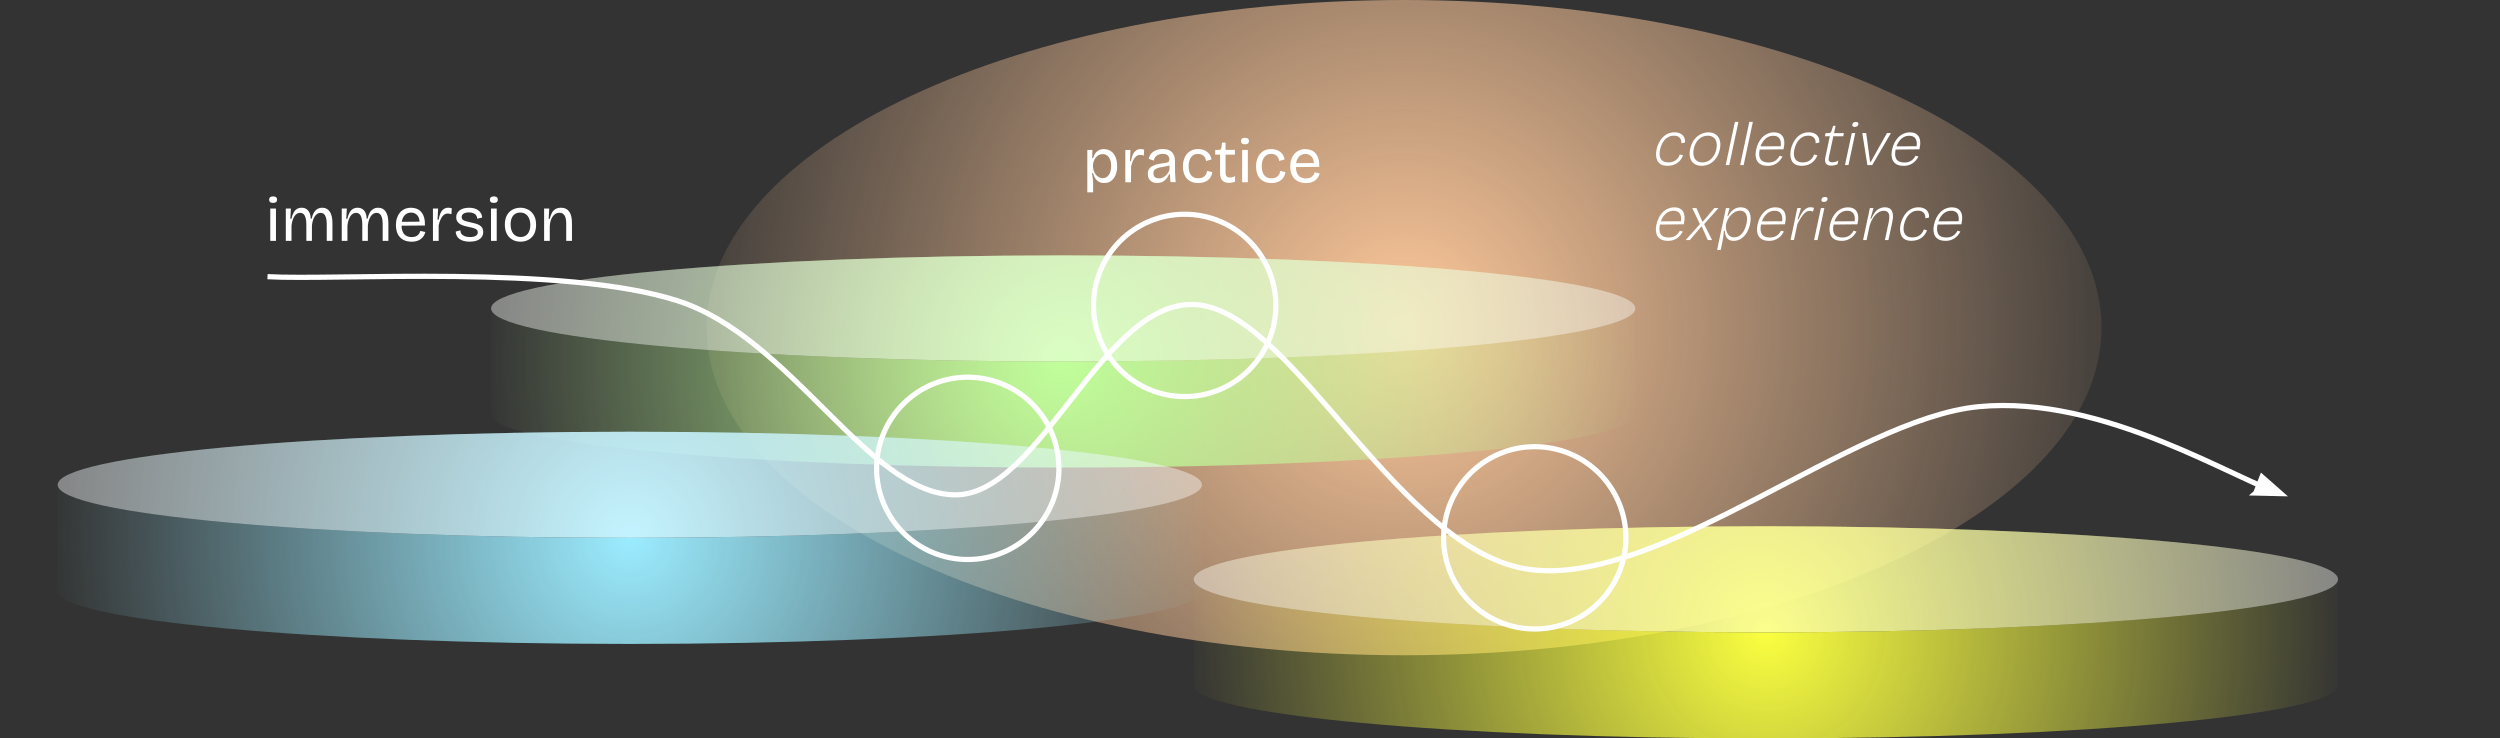
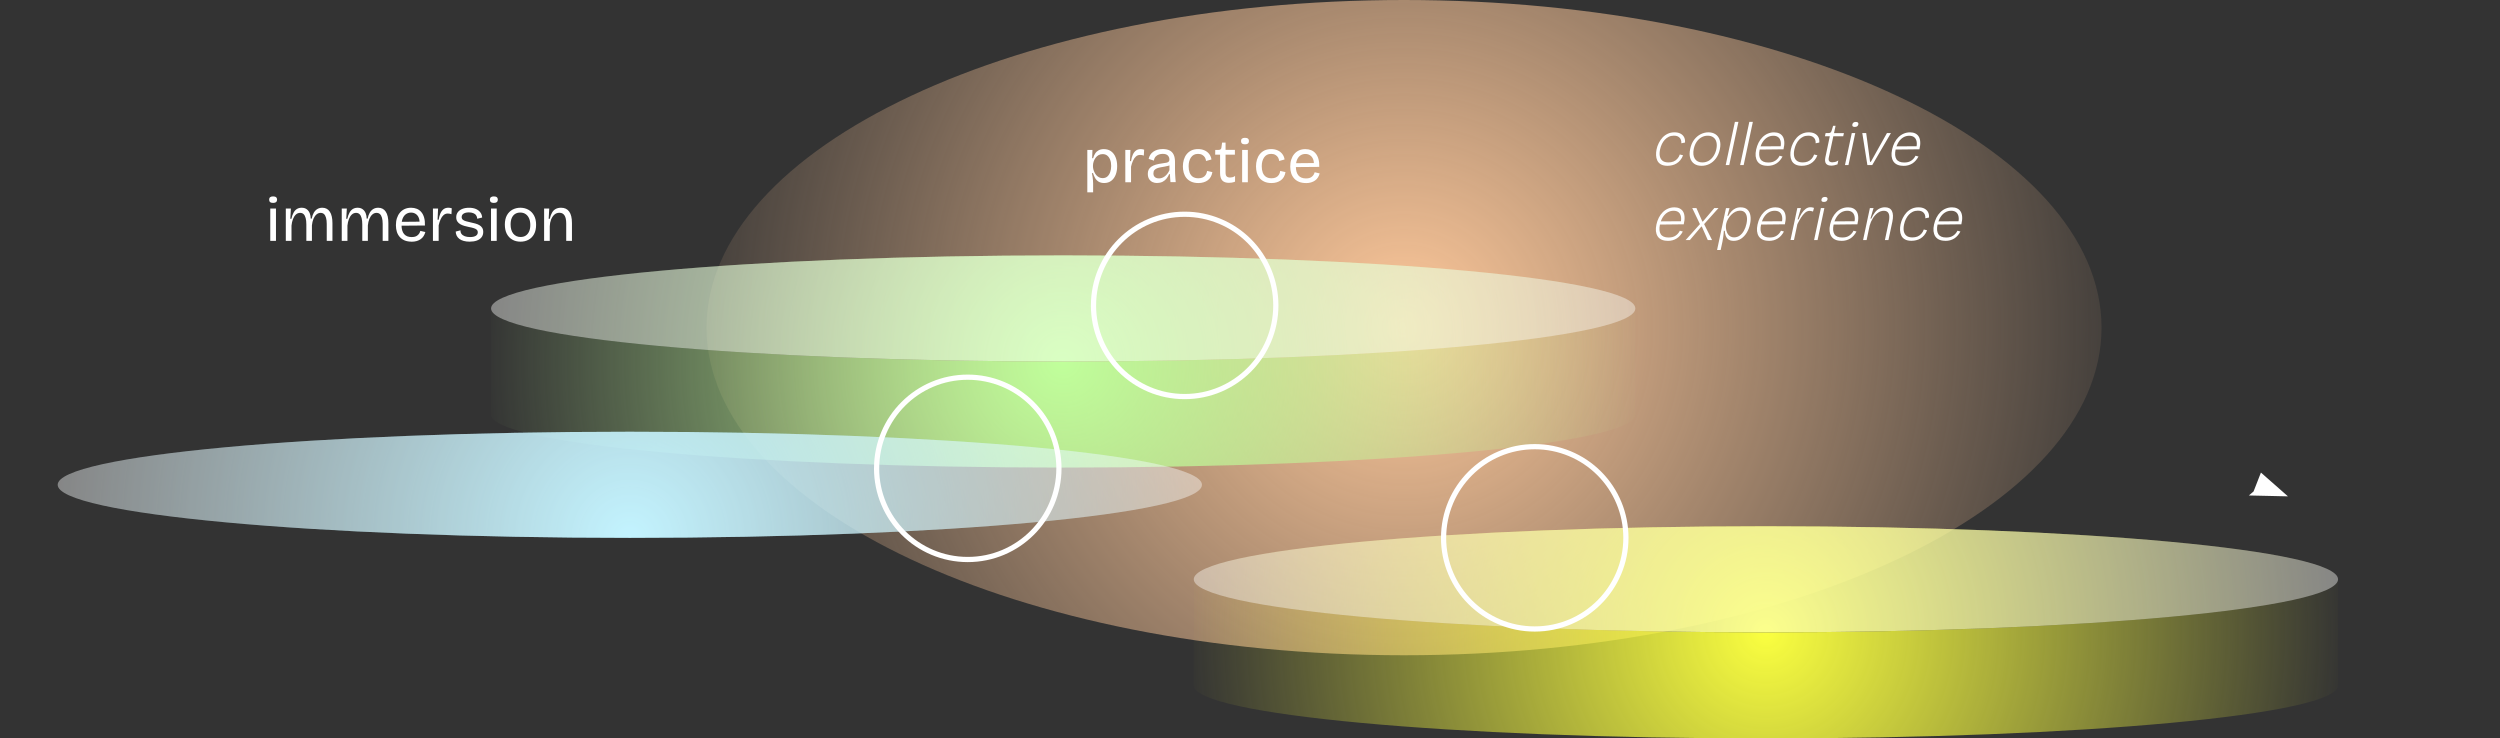
<svg xmlns="http://www.w3.org/2000/svg" id="Calque_1" version="1.1" viewBox="0 0 960 283.56">
  <rect x="0" y="0" width="960" height="283.56" fill="#333333" stroke="none" />
  <defs>
    <style>
      .st0, .st1 {
        fill: none;
      }

      .st2 {
        fill-opacity: .4;
      }

      .st2, .st3, .st4, .st5, .st6, .st7, .st8, .st9, .st10 {
        fill-rule: evenodd;
      }

      .st2, .st11, .st10 {
        fill: #fff;
      }

      .st3 {
        fill: url(#Dégradé_sans_nom_13);
      }

      .st4 {
        fill: url(#Dégradé_sans_nom_12);
      }

      .st5 {
        fill: url(#Dégradé_sans_nom_3);
      }

      .st6 {
        fill: url(#Dégradé_sans_nom_5);
      }

      .st7 {
        fill: url(#Dégradé_sans_nom_4);
      }

      .st8 {
        fill: url(#Dégradé_sans_nom_9);
      }

      .st9 {
        fill: url(#Dégradé_sans_nom_8);
      }

      .st10 {
        stroke-miterlimit: 10;
      }

      .st10, .st1 {
        stroke: #fff;
        stroke-width: 2px;
      }

      .st1 {
        stroke-linejoin: round;
      }
    </style>
    <radialGradient id="Dégradé_sans_nom_3" data-name="Dégradé sans nom 3" cx="539.15" cy="177.54" fx="539.15" fy="177.54" r="295.92" gradientTransform="translate(0 303.35) scale(1 -1)" gradientUnits="userSpaceOnUse">
      <stop offset="0" stop-color="#ffc99b" />
      <stop offset="1" stop-color="#ffc99b" stop-opacity="0" />
      <stop offset="1" stop-color="#fff" stop-opacity="0" />
    </radialGradient>
    <radialGradient id="Dégradé_sans_nom_4" data-name="Dégradé sans nom 4" cx="408.27" cy="164.54" fx="408.27" fy="164.54" r="223.45" gradientTransform="translate(0 303.35) scale(1 -1)" gradientUnits="userSpaceOnUse">
      <stop offset="0" stop-color="#c0ff9b" />
      <stop offset="1" stop-color="#c0ff9b" stop-opacity="0" />
      <stop offset="1" stop-color="#fff" stop-opacity="0" />
    </radialGradient>
    <radialGradient id="Dégradé_sans_nom_5" data-name="Dégradé sans nom 5" cx="408.27" cy="164.54" fx="408.27" fy="164.54" r="223.45" gradientTransform="translate(0 303.35) scale(1 -1)" gradientUnits="userSpaceOnUse">
      <stop offset="0" stop-color="#c0ff9b" />
      <stop offset="1" stop-color="#c0ff9b" stop-opacity="0" />
      <stop offset="1" stop-color="#fff" stop-opacity="0" />
    </radialGradient>
    <radialGradient id="Dégradé_sans_nom_8" data-name="Dégradé sans nom 8" cx="241.85" cy="96.82" fx="241.85" fy="96.82" r="223.45" gradientTransform="translate(0 303.35) scale(1 -1)" gradientUnits="userSpaceOnUse">
      <stop offset="0" stop-color="#9becff" />
      <stop offset="1" stop-color="#9becff" stop-opacity="0" />
      <stop offset="1" stop-color="#fff" stop-opacity="0" />
    </radialGradient>
    <radialGradient id="Dégradé_sans_nom_9" data-name="Dégradé sans nom 9" cx="241.85" cy="96.82" fx="241.85" fy="96.82" r="223.45" gradientTransform="translate(0 303.35) scale(1 -1)" gradientUnits="userSpaceOnUse">
      <stop offset="0" stop-color="#9becff" />
      <stop offset="1" stop-color="#9becff" stop-opacity="0" />
      <stop offset="1" stop-color="#fff" stop-opacity="0" />
    </radialGradient>
    <radialGradient id="Dégradé_sans_nom_12" data-name="Dégradé sans nom 12" cx="678.11" cy="60.53" fx="678.11" fy="60.53" r="223.45" gradientTransform="translate(0 303.35) scale(1 -1)" gradientUnits="userSpaceOnUse">
      <stop offset="0" stop-color="#faff40" />
      <stop offset="1" stop-color="#faff40" stop-opacity="0" />
      <stop offset="1" stop-color="#fff" stop-opacity="0" />
    </radialGradient>
    <radialGradient id="Dégradé_sans_nom_13" data-name="Dégradé sans nom 13" cx="678.11" cy="60.53" fx="678.11" fy="60.53" r="223.45" gradientTransform="translate(0 303.35) scale(1 -1)" gradientUnits="userSpaceOnUse">
      <stop offset="0" stop-color="#faff40" />
      <stop offset="1" stop-color="#faff40" stop-opacity="0" />
      <stop offset="1" stop-color="#fff" stop-opacity="0" />
    </radialGradient>
  </defs>
  <path class="st5" d="M271.31,125.81C271.31,56.33,391.22,0,539.15,0s267.84,56.33,267.84,125.81-119.92,125.81-267.84,125.81-267.84-56.33-267.84-125.81Z" />
  <path class="st7" d="M188.57,118.44c0,11.25,98.36,20.37,219.7,20.37s219.7-9.12,219.7-20.37v40.74c0,11.25-98.36,20.37-219.7,20.37s-219.7-9.12-219.7-20.37v-40.74Z" />
  <path class="st6" d="M188.57,118.44c0-11.25,98.36-20.37,219.7-20.37s219.7,9.12,219.7,20.37-98.36,20.37-219.7,20.37-219.7-9.12-219.7-20.37Z" />
  <path class="st0" d="M627.97,118.44c0,11.25-98.36,20.37-219.7,20.37s-219.7-9.12-219.7-20.37,98.36-20.37,219.7-20.37,219.7,9.12,219.7,20.37v40.74c0,11.25-98.36,20.37-219.7,20.37s-219.7-9.12-219.7-20.37v-40.74" />
  <path class="st2" d="M188.57,118.44c0-11.25,98.36-20.37,219.7-20.37s219.7,9.12,219.7,20.37-98.36,20.37-219.7,20.37-219.7-9.12-219.7-20.37Z" />
-   <path class="st9" d="M22.15,186.16c0,11.25,98.36,20.37,219.7,20.37s219.7-9.12,219.7-20.37v40.74c0,11.25-98.36,20.37-219.7,20.37s-219.7-9.12-219.7-20.37v-40.74Z" />
  <path class="st8" d="M22.15,186.16c0-11.25,98.36-20.37,219.7-20.37s219.7,9.12,219.7,20.37-98.36,20.37-219.7,20.37-219.7-9.12-219.7-20.37Z" />
  <path class="st0" d="M461.55,186.16c0,11.25-98.36,20.37-219.7,20.37s-219.7-9.12-219.7-20.37,98.36-20.37,219.7-20.37,219.7,9.12,219.7,20.37v40.74c0,11.25-98.36,20.37-219.7,20.37s-219.7-9.12-219.7-20.37v-40.74" />
  <path class="st2" d="M22.15,186.16c0-11.25,98.36-20.37,219.7-20.37s219.7,9.12,219.7,20.37-98.36,20.37-219.7,20.37-219.7-9.12-219.7-20.37Z" />
  <path class="st0" d="M336.62,179.85c0-19.33,15.67-35.01,35.01-35.01,9.28,0,18.19,3.69,24.75,10.25s10.25,15.47,10.25,24.75c0,19.33-15.67,35.01-35.01,35.01s-35.01-15.67-35.01-35.01Z" />
  <path class="st1" d="M336.62,179.85c0-19.33,15.67-35.01,35.01-35.01,9.28,0,18.19,3.69,24.75,10.25s10.25,15.47,10.25,24.75c0,19.33-15.67,35.01-35.01,35.01s-35.01-15.67-35.01-35.01Z" />
  <path class="st0" d="M419.91,117.28c0-19.33,15.67-35.01,35.01-35.01,9.28,0,18.19,3.69,24.75,10.25s10.25,15.47,10.25,24.75c0,19.33-15.67,35.01-35.01,35.01s-35.01-15.67-35.01-35.01Z" />
  <path class="st1" d="M419.91,117.28c0-19.33,15.67-35.01,35.01-35.01,9.28,0,18.19,3.69,24.75,10.25s10.25,15.47,10.25,24.75c0,19.33-15.67,35.01-35.01,35.01s-35.01-15.67-35.01-35.01Z" />
  <path class="st0" d="M406.64,37.94h330.55v48.47h-330.55v-48.47Z" />
  <path class="st11" d="M417.53,73.87v-16.3h1.97l-.11,3.19h.36c.19-.7.45-1.31.8-1.83.34-.52.79-.93,1.33-1.22.55-.3,1.21-.45,1.97-.45,1.14,0,2.08.29,2.84.86.76.56,1.33,1.34,1.72,2.33.39.98.58,2.09.58,3.34s-.19,2.36-.58,3.34c-.39.97-.95,1.74-1.7,2.31-.74.56-1.64.84-2.7.84-.86,0-1.58-.18-2.16-.53-.56-.36-1.02-.84-1.36-1.44-.33-.59-.59-1.21-.78-1.84h-.42c.1.43.19.87.25,1.34.06.46.11.92.16,1.38.04.46.06.9.06,1.31v3.36h-2.22ZM423.43,68.4c.71,0,1.3-.2,1.78-.61.48-.42.84-.97,1.09-1.67.26-.71.39-1.5.39-2.38,0-.95-.14-1.76-.41-2.42-.26-.68-.63-1.2-1.11-1.58-.48-.38-1.06-.56-1.75-.56-.59,0-1.12.13-1.58.39-.45.26-.83.61-1.16,1.06-.32.44-.57.92-.73,1.44-.17.52-.25,1.04-.25,1.55v.28c0,.32.05.68.14,1.08.1.39.25.78.44,1.19.19.4.43.77.72,1.11.3.33.65.6,1.05.81.41.21.86.31,1.38.31ZM432.12,69.98v-12.41h1.97l-.19,4.31h.41c.15-.94.37-1.75.67-2.44.3-.69.7-1.22,1.2-1.61.51-.39,1.14-.58,1.89-.58.17,0,.35.02.56.05.21.02.45.08.72.17l-.12,2.28c-.24-.1-.48-.17-.72-.2-.24-.04-.47-.06-.7-.06-.62,0-1.17.2-1.62.61-.45.4-.82.93-1.12,1.61-.3.68-.55,1.44-.75,2.3v5.97h-2.19ZM444.36,70.29c-.67,0-1.28-.13-1.83-.39-.54-.27-.97-.67-1.3-1.19-.31-.52-.47-1.18-.47-1.97,0-.59.1-1.11.31-1.56.22-.45.56-.83,1.02-1.16.46-.32,1.05-.59,1.77-.8.72-.21,1.6-.38,2.64-.52.59-.08,1.08-.16,1.45-.23.38-.08.65-.22.83-.41.18-.19.27-.46.27-.83,0-.6-.21-1.11-.62-1.53-.42-.42-1.07-.63-1.97-.62-.47,0-.94.08-1.42.23-.48.16-.9.43-1.27.81-.35.37-.58.9-.67,1.56l-2.02-.67c.12-.57.33-1.09.62-1.55.3-.47.68-.86,1.14-1.19.47-.33,1.01-.59,1.62-.77.61-.18,1.3-.27,2.05-.27,1.04,0,1.91.18,2.61.53.7.35,1.22.9,1.56,1.62.34.72.52,1.65.52,2.78v2.77c0,.5.01,1.04.03,1.62.02.58.06,1.17.11,1.75.05.58.1,1.13.14,1.64h-2.02c-.04-.51-.08-1.02-.12-1.53-.04-.51-.07-1.03-.09-1.55h-.3c-.25.59-.57,1.15-.97,1.67-.4.51-.9.93-1.5,1.25-.6.31-1.31.47-2.12.47ZM445.02,68.51c.34,0,.7-.05,1.06-.16.36-.11.72-.3,1.08-.55.36-.26.71-.59,1.03-.98.33-.41.62-.89.88-1.45v-2.41l.62.12c-.25.26-.59.45-1.02.58-.43.12-.9.23-1.41.31-.51.08-1.02.17-1.53.27-.51.08-.98.21-1.41.38-.43.17-.77.4-1.03.7-.25.3-.38.72-.38,1.25,0,.64.19,1.12.58,1.45.39.32.89.48,1.52.48ZM460.2,70.29c-1.08,0-2.01-.18-2.77-.53-.76-.35-1.38-.82-1.86-1.41-.47-.59-.81-1.28-1.03-2.05-.21-.77-.31-1.57-.31-2.41,0-.91.12-1.76.36-2.56.24-.8.6-1.51,1.09-2.12.49-.61,1.09-1.09,1.81-1.44.73-.34,1.58-.52,2.56-.52.95,0,1.78.17,2.5.5.72.32,1.31.78,1.77,1.38.46.59.75,1.3.88,2.11l-2.09.58c-.03-.45-.16-.88-.39-1.3-.23-.42-.57-.76-1.02-1.02-.45-.27-1-.41-1.66-.41-.62,0-1.16.12-1.61.36-.44.24-.81.58-1.11,1.02-.29.43-.52.93-.67,1.52-.15.57-.22,1.19-.22,1.86,0,.93.13,1.74.39,2.44.27.69.68,1.22,1.23,1.61.56.37,1.28.56,2.14.56.68,0,1.24-.11,1.7-.34.47-.23.84-.56,1.11-.98.27-.43.45-.93.53-1.5l2.02.45c-.11.69-.32,1.3-.62,1.83-.3.53-.69.97-1.16,1.31-.46.34-.99.6-1.59.78-.6.19-1.27.28-1.98.28ZM471.92,70.21c-1.16,0-2.02-.31-2.58-.92-.55-.63-.83-1.58-.83-2.86v-7.03h-1.88l.02-1.83h1.19c.4,0,.68-.07.86-.22.19-.15.3-.39.33-.72l.25-1.88h1.34v2.81h3.58v1.84h-3.58v6.97c0,.64.15,1.09.44,1.38.3.28.73.42,1.28.42.3,0,.61-.04.94-.12.33-.08.66-.24.98-.48v2.19c-.46.18-.89.3-1.28.36-.4.06-.75.09-1.06.09ZM476.98,69.98v-12.41h2.19v12.41h-2.19ZM478.09,55.42c-.51,0-.9-.1-1.16-.31-.25-.21-.38-.52-.38-.94s.12-.73.38-.94c.26-.21.64-.31,1.12-.31.52,0,.91.1,1.16.31.26.21.39.52.39.94s-.13.7-.39.92c-.25.22-.62.33-1.12.33ZM488.28,70.29c-1.08,0-2.01-.18-2.77-.53-.76-.35-1.38-.82-1.86-1.41-.47-.59-.81-1.28-1.03-2.05-.21-.77-.31-1.57-.31-2.41,0-.91.12-1.76.36-2.56.24-.8.6-1.51,1.09-2.12.49-.61,1.09-1.09,1.81-1.44.73-.34,1.58-.52,2.56-.52.95,0,1.78.17,2.5.5.72.32,1.31.78,1.77,1.38.46.59.75,1.3.88,2.11l-2.09.58c-.03-.45-.16-.88-.39-1.3-.23-.42-.57-.76-1.02-1.02-.45-.27-1-.41-1.66-.41-.62,0-1.16.12-1.61.36-.44.24-.81.58-1.11,1.02-.29.43-.52.93-.67,1.52-.15.57-.22,1.19-.22,1.86,0,.93.13,1.74.39,2.44.27.69.68,1.22,1.23,1.61.56.37,1.28.56,2.14.56.68,0,1.24-.11,1.7-.34.47-.23.84-.56,1.11-.98.27-.43.45-.93.53-1.5l2.02.45c-.11.69-.32,1.3-.62,1.83-.3.53-.69.97-1.16,1.31-.46.34-.99.6-1.59.78-.6.19-1.27.28-1.98.28ZM501.46,70.29c-.97,0-1.83-.15-2.58-.44-.74-.3-1.37-.73-1.89-1.28-.51-.56-.9-1.23-1.16-2-.25-.77-.38-1.64-.38-2.59s.12-1.88.38-2.69c.26-.81.64-1.52,1.14-2.12.5-.61,1.11-1.08,1.83-1.41.72-.33,1.54-.5,2.47-.5.81,0,1.55.14,2.22.41.68.27,1.25.69,1.72,1.27.48.56.84,1.28,1.08,2.14.24.85.34,1.85.3,3l-9.75.08v-1.48l8.42-.08-.75,1c.08-1-.01-1.83-.28-2.48-.27-.66-.66-1.15-1.17-1.48-.5-.34-1.09-.52-1.78-.52-.74,0-1.39.19-1.95.58-.55.39-.98.94-1.28,1.66-.29.72-.44,1.59-.44,2.61,0,1.48.33,2.61.98,3.39.66.77,1.62,1.16,2.91,1.16.51,0,.95-.06,1.33-.17.38-.13.69-.3.95-.52.27-.22.49-.47.66-.75.17-.29.3-.6.39-.94l1.92.45c-.15.57-.36,1.09-.66,1.55-.29.46-.66.85-1.11,1.17-.44.31-.94.56-1.52.73-.57.18-1.24.27-2,.27Z" />
  <path class="st4" d="M458.41,222.45c0,11.25,98.36,20.37,219.7,20.37s219.7-9.12,219.7-20.37v40.74c0,11.25-98.36,20.37-219.7,20.37s-219.7-9.12-219.7-20.37v-40.74Z" />
  <path class="st3" d="M458.41,222.45c0-11.25,98.36-20.37,219.7-20.37s219.7,9.12,219.7,20.37-98.36,20.37-219.7,20.37-219.7-9.12-219.7-20.37Z" />
  <path class="st0" d="M897.81,222.45c0,11.25-98.36,20.37-219.7,20.37s-219.7-9.12-219.7-20.37,98.36-20.37,219.7-20.37,219.7,9.12,219.7,20.37v40.74c0,11.25-98.36,20.37-219.7,20.37s-219.7-9.12-219.7-20.37v-40.74" />
  <path class="st2" d="M458.41,222.45c0-11.25,98.36-20.37,219.7-20.37s219.7,9.12,219.7,20.37-98.36,20.37-219.7,20.37-219.7-9.12-219.7-20.37Z" />
  <path class="st0" d="M554.34,206.53c0-19.33,15.67-35.01,35.01-35.01,9.28,0,18.19,3.69,24.75,10.25,6.57,6.57,10.25,15.47,10.25,24.75,0,19.33-15.67,35.01-35.01,35.01s-35.01-15.67-35.01-35.01Z" />
  <path class="st1" d="M554.34,206.53c0-19.33,15.67-35.01,35.01-35.01,9.28,0,18.19,3.69,24.75,10.25,6.57,6.57,10.25,15.47,10.25,24.75,0,19.33-15.67,35.01-35.01,35.01s-35.01-15.67-35.01-35.01Z" />
  <path class="st0" d="M102.72,106.24c26.21,1.53,113.24-4.78,157.24,9.18,44,13.96,73.26,74.31,106.74,74.6s57.29-77.66,94.11-72.88c36.82,4.78,76.99,95.07,126.82,101.57s123.67-57.86,172.16-62.55c48.49-4.69,98.99,28.69,118.79,34.43" />
-   <path class="st1" d="M102.72,106.24c26.21,1.53,113.24-4.78,157.24,9.18s73.26,74.31,106.74,74.6c33.48.29,57.29-77.66,94.11-72.88,36.82,4.78,76.99,95.07,126.82,101.57,49.83,6.5,123.67-57.86,172.16-62.55,24.25-2.34,48.99,4.83,70.15,13.31,10.58,4.24,20.26,8.8,28.54,12.66,2.07.97,4.05,1.89,5.93,2.75.94.43,1.86.85,2.75,1.25l.23.1" />
  <path class="st10" d="M866.2,189.32l9.66.22-7.25-6.38-2.4,6.15Z" />
  <path class="st0" d="M92.86,60.45h330.55v48.47H92.86v-48.47Z" />
  <path class="st11" d="M103.78,92.49v-12.41h2.19v12.41h-2.19ZM104.89,77.92c-.51,0-.9-.1-1.16-.31-.25-.21-.38-.52-.38-.94s.12-.73.38-.94c.26-.21.64-.31,1.12-.31.52,0,.91.1,1.16.31.26.21.39.52.39.94s-.13.7-.39.92c-.25.22-.62.33-1.12.33ZM109.75,92.49v-12.41h1.95l-.22,3.94h.41c.21-.95.49-1.73.84-2.36.35-.64.79-1.11,1.3-1.42.52-.31,1.12-.47,1.8-.47.8,0,1.46.2,1.97.59.51.39.89.89,1.14,1.52s.38,1.31.38,2.06h.38c.18-.9.45-1.66.81-2.28.38-.62.83-1.09,1.38-1.41.54-.32,1.17-.48,1.88-.48.64,0,1.19.13,1.67.39.48.25.89.63,1.22,1.14.34.5.59,1.12.75,1.86.17.73.25,1.57.25,2.53v6.8h-2.19v-6.5c0-.95-.09-1.73-.27-2.36-.18-.64-.44-1.11-.78-1.42s-.78-.47-1.31-.47c-.58,0-1.11.2-1.59.61-.47.41-.85.97-1.16,1.7-.29.73-.48,1.56-.58,2.48v5.95h-2.14v-6.28c0-1-.09-1.83-.27-2.48-.18-.66-.44-1.15-.78-1.48s-.79-.5-1.33-.5c-.64,0-1.19.22-1.66.66-.46.44-.83,1.03-1.11,1.77s-.46,1.56-.55,2.47v5.86h-2.19ZM131.23,92.49v-12.41h1.95l-.22,3.94h.41c.21-.95.49-1.73.84-2.36.35-.64.79-1.11,1.3-1.42.52-.31,1.12-.47,1.8-.47.8,0,1.46.2,1.97.59.51.39.89.89,1.14,1.52s.38,1.31.38,2.06h.38c.18-.9.45-1.66.81-2.28.38-.62.83-1.09,1.38-1.41.54-.32,1.17-.48,1.88-.48.64,0,1.19.13,1.67.39.48.25.89.63,1.22,1.14.34.5.59,1.12.75,1.86.17.73.25,1.57.25,2.53v6.8h-2.19v-6.5c0-.95-.09-1.73-.27-2.36-.18-.64-.44-1.11-.78-1.42s-.78-.47-1.31-.47c-.58,0-1.11.2-1.59.61-.47.41-.85.97-1.16,1.7-.29.73-.48,1.56-.58,2.48v5.95h-2.14v-6.28c0-1-.09-1.83-.27-2.48-.18-.66-.44-1.15-.78-1.48s-.79-.5-1.33-.5c-.64,0-1.19.22-1.66.66-.46.44-.83,1.03-1.11,1.77s-.46,1.56-.55,2.47v5.86h-2.19ZM158.04,92.8c-.97,0-1.83-.15-2.58-.44-.74-.3-1.37-.73-1.89-1.28-.51-.56-.9-1.23-1.16-2-.25-.77-.38-1.64-.38-2.59s.12-1.88.38-2.69c.26-.81.64-1.52,1.14-2.12.5-.61,1.11-1.08,1.83-1.41.72-.33,1.54-.5,2.47-.5.81,0,1.55.14,2.22.41.68.27,1.25.69,1.72,1.27.48.56.84,1.28,1.08,2.14.24.85.34,1.85.3,3l-9.75.08v-1.48l8.42-.08-.75,1c.08-1-.01-1.83-.28-2.48s-.66-1.15-1.17-1.48c-.5-.34-1.09-.52-1.78-.52-.74,0-1.39.19-1.95.58-.55.39-.98.94-1.28,1.66-.29.72-.44,1.59-.44,2.61,0,1.48.33,2.61.98,3.39.66.77,1.62,1.16,2.91,1.16.51,0,.95-.06,1.33-.17.38-.12.69-.3.95-.52.27-.22.49-.47.66-.75.17-.29.3-.6.39-.94l1.92.45c-.15.57-.36,1.09-.66,1.55s-.66.85-1.11,1.17c-.44.31-.94.56-1.52.73s-1.24.27-2,.27ZM166.25,92.49v-12.41h1.97l-.19,4.31h.41c.15-.94.37-1.75.67-2.44.3-.69.7-1.22,1.2-1.61.51-.39,1.14-.58,1.89-.58.17,0,.35.02.56.05.21.02.45.08.72.17l-.12,2.28c-.24-.1-.48-.17-.72-.2-.24-.04-.47-.06-.7-.06-.62,0-1.17.2-1.62.61-.45.4-.82.93-1.12,1.61-.3.68-.55,1.44-.75,2.3v5.97h-2.19ZM180.38,92.8c-.86,0-1.64-.09-2.31-.28-.67-.18-1.22-.44-1.67-.78-.45-.34-.79-.76-1.03-1.23-.24-.49-.36-1.02-.38-1.59l1.84-.48c-.03.53.1.99.39,1.39.3.39.73.68,1.28.89.55.21,1.22.31,2,.31.95,0,1.68-.16,2.19-.47.52-.32.78-.77.78-1.33,0-.45-.15-.8-.44-1.05-.28-.25-.68-.45-1.19-.59-.5-.16-1.09-.3-1.78-.42-.57-.12-1.15-.27-1.73-.42-.57-.17-1.09-.38-1.56-.64-.47-.27-.85-.62-1.14-1.05-.29-.44-.44-.97-.44-1.61,0-.75.2-1.4.59-1.94.41-.55.98-.98,1.72-1.28.74-.3,1.62-.45,2.64-.45s1.89.16,2.61.47c.72.31,1.29.75,1.7,1.31.42.55.65,1.21.7,1.97l-1.89.47c-.02-.52-.17-.96-.44-1.33-.26-.38-.63-.65-1.11-.83-.48-.19-1.04-.28-1.67-.28-.85,0-1.53.16-2.03.48-.49.31-.73.75-.73,1.31,0,.42.15.76.44,1.02.3.25.71.45,1.22.59.51.15,1.08.29,1.7.42.65.14,1.26.28,1.84.44.58.16,1.1.36,1.56.62.47.26.84.6,1.11,1.03.27.42.41.95.41,1.61,0,.81-.22,1.49-.66,2.05-.43.55-1.03.97-1.81,1.25-.77.28-1.68.42-2.72.42ZM188.55,92.49v-12.41h2.19v12.41h-2.19ZM189.66,77.92c-.51,0-.9-.1-1.16-.31-.25-.21-.38-.52-.38-.94,0-.42.12-.73.38-.94.26-.21.64-.31,1.12-.31.52,0,.91.1,1.16.31.26.21.39.52.39.94,0,.4-.13.7-.39.92-.25.22-.63.33-1.12.33ZM199.85,92.8c-1.18,0-2.22-.26-3.12-.78s-1.61-1.27-2.12-2.23c-.5-.98-.75-2.17-.75-3.56s.27-2.63.8-3.58c.54-.96,1.26-1.68,2.16-2.16.9-.48,1.9-.72,3-.72s2.18.26,3.08.77c.91.5,1.62,1.23,2.16,2.2s.8,2.16.8,3.58-.26,2.62-.78,3.58c-.52.96-1.23,1.68-2.14,2.17s-1.93.73-3.06.73ZM199.94,91c.77,0,1.43-.19,1.98-.56.55-.38.97-.91,1.27-1.59.3-.7.45-1.52.45-2.45s-.16-1.82-.47-2.53c-.31-.72-.76-1.27-1.33-1.66-.57-.4-1.27-.59-2.09-.59-.75,0-1.4.18-1.95.53-.55.35-.98.87-1.28,1.55-.3.68-.45,1.51-.45,2.48,0,1.5.34,2.68,1.03,3.55.7.85,1.65,1.28,2.84,1.28ZM208.94,92.49v-12.41h1.97l-.22,3.94h.42c.22-.98.52-1.78.89-2.41s.85-1.09,1.42-1.39c.58-.3,1.26-.45,2.03-.45,1.38,0,2.42.49,3.12,1.48.71.98,1.06,2.44,1.06,4.39v6.84h-2.2v-6.64c0-1.42-.22-2.46-.66-3.12-.44-.68-1.08-1.02-1.94-1.02-.77,0-1.42.24-1.95.72s-.95,1.11-1.27,1.91c-.3.78-.47,1.63-.5,2.55v5.61h-2.19Z" />
  <path class="st0" d="M624.36,31.34h330.55v77.57h-330.55V31.34Z" />
  <path class="st11" d="M640.38,63.67c-1.07,0-1.93-.18-2.58-.55-.64-.36-1.1-.85-1.39-1.47-.29-.61-.45-1.29-.48-2.03-.03-.75.03-1.51.19-2.27.18-.85.46-1.67.86-2.45.4-.79.88-1.49,1.45-2.11.58-.61,1.26-1.1,2.02-1.45.76-.35,1.6-.53,2.53-.53s1.66.16,2.28.48c.64.32,1.11.78,1.42,1.36s.43,1.28.36,2.09l-1.41.28c.05-.4,0-.82-.14-1.27-.15-.46-.44-.85-.88-1.17s-1.06-.48-1.88-.48c-.71,0-1.35.14-1.92.42-.57.28-1.08.66-1.53,1.14-.44.48-.81,1.04-1.12,1.67-.3.62-.53,1.31-.69,2.05-.21.95-.24,1.8-.11,2.55.15.75.48,1.34,1.02,1.78s1.3.66,2.31.66c.69,0,1.31-.11,1.88-.33.57-.23,1.07-.57,1.48-1.02.43-.45.76-1.02,1-1.7l1.25.31c-.28.74-.64,1.37-1.08,1.89s-.92.94-1.44,1.25c-.51.31-1.06.54-1.64.67-.57.15-1.16.22-1.77.22ZM653.41,63.67c-1.14,0-2.08-.26-2.83-.78-.75-.53-1.27-1.28-1.56-2.25-.28-.97-.28-2.12.02-3.47.3-1.43.81-2.6,1.53-3.53.72-.94,1.55-1.64,2.5-2.11.96-.48,1.95-.72,2.98-.72s1.98.26,2.73.77c.75.5,1.28,1.23,1.59,2.2.32.97.34,2.15.05,3.53-.29,1.38-.79,2.54-1.48,3.48-.7.95-1.53,1.67-2.48,2.16-.96.48-1.97.72-3.05.72ZM653.74,62.37c.86,0,1.66-.21,2.38-.62.72-.43,1.33-1.02,1.84-1.78.52-.77.89-1.66,1.11-2.67.22-1.04.23-1.95.03-2.72-.19-.78-.57-1.39-1.14-1.81-.56-.44-1.29-.66-2.19-.66s-1.66.2-2.39.61c-.72.4-1.34.97-1.86,1.72-.51.74-.88,1.64-1.11,2.69-.33,1.6-.2,2.88.41,3.83.6.95,1.58,1.42,2.92,1.42ZM662.67,63.38l3.53-16.58h1.36l-3.53,16.58h-1.36ZM668.21,63.38l3.53-16.58h1.36l-3.53,16.58h-1.36ZM678.71,63.67c-.95,0-1.74-.15-2.38-.45s-1.14-.73-1.5-1.28c-.35-.56-.57-1.22-.66-1.98-.07-.76-.01-1.6.19-2.52.21-.96.52-1.84.92-2.64s.91-1.5,1.5-2.09c.59-.6,1.27-1.07,2.02-1.39.75-.33,1.57-.5,2.47-.5.72,0,1.36.12,1.92.38.56.25,1.02.64,1.36,1.17.34.52.55,1.19.61,2.02.07.82-.03,1.8-.3,2.94l-9.7.11.27-1.23,8.8-.06-.67,1.03c.29-1.1.37-2.03.23-2.77-.14-.75-.44-1.32-.92-1.7-.48-.39-1.11-.58-1.91-.58-.84,0-1.62.21-2.33.64-.7.42-1.3,1.03-1.81,1.83-.5.79-.87,1.74-1.11,2.86-.33,1.55-.23,2.77.3,3.64.53.86,1.54,1.3,3.03,1.3.54,0,1.03-.06,1.47-.17.45-.12.84-.3,1.19-.53.35-.23.67-.51.94-.83.28-.32.52-.68.72-1.08l1.14.31c-.3.57-.65,1.08-1.05,1.53-.39.45-.82.83-1.31,1.14-.48.3-1.01.53-1.58.69s-1.19.23-1.84.23ZM691.95,63.67c-1.07,0-1.93-.18-2.58-.55-.64-.36-1.1-.85-1.39-1.47-.29-.61-.45-1.29-.48-2.03-.03-.75.03-1.51.19-2.27.18-.85.46-1.67.86-2.45.4-.79.88-1.49,1.45-2.11.58-.61,1.26-1.1,2.02-1.45.76-.35,1.6-.53,2.53-.53s1.66.16,2.28.48c.64.32,1.11.78,1.42,1.36.31.58.43,1.28.36,2.09l-1.41.28c.05-.4,0-.82-.14-1.27-.15-.46-.44-.85-.88-1.17-.44-.32-1.06-.48-1.88-.48-.71,0-1.35.14-1.92.42-.57.28-1.08.66-1.53,1.14-.44.48-.81,1.04-1.12,1.67-.3.62-.53,1.31-.69,2.05-.21.95-.24,1.8-.11,2.55.15.75.48,1.34,1.02,1.78.53.44,1.3.66,2.31.66.69,0,1.31-.11,1.88-.33.57-.23,1.07-.57,1.48-1.02.43-.45.76-1.02,1-1.7l1.25.31c-.28.74-.64,1.37-1.08,1.89-.44.52-.92.94-1.44,1.25-.51.31-1.06.54-1.64.67-.57.15-1.16.22-1.77.22ZM703.22,63.6c-.98,0-1.66-.27-2.05-.81-.38-.55-.45-1.35-.22-2.41l1.7-8.06h-1.88l.27-1.22h1.11c.33,0,.59-.07.77-.2.18-.15.31-.37.41-.67l.59-1.92h.94l-.59,2.8h3.8l-.27,1.22h-3.8l-1.72,8.09c-.15.69-.1,1.18.14,1.47.25.29.65.44,1.2.44.31,0,.65-.04,1.02-.12.38-.08.8-.28,1.27-.59l-.31,1.5c-.48.17-.92.29-1.31.38-.39.08-.74.12-1.06.12ZM708.47,63.38l2.61-12.28h1.34l-2.61,12.28h-1.34ZM712.23,48.74c-.37,0-.64-.08-.8-.23-.16-.17-.2-.42-.12-.75.06-.3.2-.53.42-.69.23-.17.53-.25.91-.25s.66.08.81.25c.17.16.22.39.16.69-.07.33-.23.58-.47.75-.23.16-.53.23-.91.23ZM717.07,63.38l-1.95-12.27h1.5l1.48,11.02h.31l6.17-11.02h1.53l-7.17,12.27h-1.88ZM730.91,63.67c-.95,0-1.74-.15-2.38-.45s-1.14-.73-1.5-1.28c-.35-.56-.57-1.22-.66-1.98-.07-.76-.01-1.6.19-2.52.21-.96.52-1.84.92-2.64s.91-1.5,1.5-2.09c.59-.6,1.27-1.07,2.02-1.39.75-.33,1.57-.5,2.47-.5.72,0,1.36.12,1.92.38s1.02.64,1.36,1.17c.34.52.55,1.19.61,2.02.07.82-.03,1.8-.3,2.94l-9.7.11.27-1.23,8.8-.06-.67,1.03c.29-1.1.37-2.03.23-2.77-.14-.75-.44-1.32-.92-1.7s-1.11-.58-1.91-.58c-.84,0-1.62.21-2.33.64-.7.42-1.3,1.03-1.81,1.83-.5.79-.87,1.74-1.11,2.86-.33,1.55-.23,2.77.3,3.64.53.86,1.54,1.3,3.03,1.3.54,0,1.03-.06,1.47-.17.45-.12.84-.3,1.19-.53.35-.23.67-.51.94-.83.28-.32.52-.68.72-1.08l1.14.31c-.3.57-.65,1.08-1.05,1.53-.39.45-.82.83-1.31,1.14-.48.3-1.01.53-1.58.69s-1.19.23-1.84.23Z" />
  <path class="st11" d="M640.41,92.47c-.95,0-1.74-.15-2.38-.45-.64-.3-1.14-.73-1.5-1.28-.35-.56-.57-1.22-.66-1.98-.07-.76-.01-1.6.19-2.52.21-.96.52-1.84.92-2.64.41-.8.91-1.5,1.5-2.09.59-.6,1.27-1.07,2.02-1.39.75-.33,1.57-.5,2.47-.5.72,0,1.36.12,1.92.38s1.02.64,1.36,1.17c.34.52.55,1.19.61,2.02.07.82-.03,1.8-.3,2.94l-9.7.11.27-1.23,8.8-.06-.67,1.03c.29-1.1.37-2.03.23-2.77-.14-.75-.44-1.32-.92-1.7-.48-.39-1.11-.58-1.91-.58-.84,0-1.62.21-2.33.64-.7.42-1.3,1.03-1.81,1.83-.5.79-.87,1.74-1.11,2.86-.33,1.55-.23,2.77.3,3.64.53.86,1.54,1.3,3.03,1.3.54,0,1.03-.06,1.47-.17.45-.12.84-.3,1.19-.53.35-.23.67-.51.94-.83.28-.32.52-.68.72-1.08l1.14.31c-.3.57-.65,1.08-1.05,1.53-.39.45-.82.83-1.31,1.14-.48.3-1.01.53-1.58.69-.57.16-1.19.23-1.84.23ZM647.29,92.18l5.48-6.12-2.95-6.16h1.61l2.27,5.16h.22l4.38-5.16h1.61l-5.53,6.16,3.05,6.12h-1.64l-2.28-5.16h-.22l-4.38,5.16h-1.61ZM659.36,95.98l2.12-9.98,1.3-6.09h1.36l-.81,2.97h.33c.33-.6.71-1.15,1.14-1.64.44-.49.95-.88,1.53-1.17.58-.3,1.27-.45,2.05-.45,1.16,0,2.04.29,2.64.88.61.58.99,1.36,1.14,2.33.16.97.11,2.04-.14,3.2-.26,1.24-.69,2.35-1.28,3.33-.59.97-1.32,1.73-2.17,2.3-.84.55-1.78.83-2.81.83-.92,0-1.62-.2-2.12-.59-.49-.4-.82-.9-1-1.5-.18-.61-.29-1.2-.33-1.77h-.36c-.01.44-.05.9-.11,1.38-.05.48-.11.95-.19,1.42-.06.47-.14.92-.23,1.36l-.69,3.22h-1.36ZM665.91,91.15c.8,0,1.52-.23,2.16-.69.64-.47,1.17-1.1,1.61-1.89.44-.79.76-1.68.97-2.66.22-1.02.27-1.9.14-2.64-.12-.75-.41-1.33-.84-1.75-.44-.42-1.04-.62-1.81-.62-.62,0-1.22.15-1.8.44-.56.28-1.08.67-1.56,1.16-.48.49-.89,1.03-1.22,1.61-.33.58-.57,1.18-.7,1.8l-.03.16c-.07.34-.1.73-.09,1.17.01.44.07.89.19,1.34.12.46.31.89.55,1.28.25.39.58.7.98.94.41.24.9.36,1.47.36ZM679.24,92.47c-.95,0-1.74-.15-2.38-.45-.64-.3-1.14-.73-1.5-1.28-.35-.56-.57-1.22-.66-1.98-.07-.76-.01-1.6.19-2.52.21-.96.52-1.84.92-2.64.41-.8.91-1.5,1.5-2.09.59-.6,1.27-1.07,2.02-1.39.75-.33,1.57-.5,2.47-.5.72,0,1.36.12,1.92.38s1.02.64,1.36,1.17c.34.52.55,1.19.61,2.02.07.82-.03,1.8-.3,2.94l-9.7.11.27-1.23,8.8-.06-.67,1.03c.29-1.1.37-2.03.23-2.77-.14-.75-.44-1.32-.92-1.7-.48-.39-1.11-.58-1.91-.58-.84,0-1.62.21-2.33.64-.7.42-1.3,1.03-1.81,1.83-.5.79-.87,1.74-1.11,2.86-.33,1.55-.23,2.77.3,3.64.53.86,1.54,1.3,3.03,1.3.54,0,1.03-.06,1.47-.17.45-.12.84-.3,1.19-.53.35-.23.67-.51.94-.83.28-.32.52-.68.72-1.08l1.14.31c-.3.57-.65,1.08-1.05,1.53-.39.45-.82.83-1.31,1.14-.48.3-1.01.53-1.58.69-.57.16-1.19.23-1.84.23ZM687.56,92.18l1.52-7.12,1.09-5.16h1.39l-1.27,4.34h.36c.35-.85.76-1.63,1.2-2.33.45-.71.95-1.27,1.52-1.69.56-.43,1.18-.64,1.84-.64.2,0,.41.02.62.05.23.03.48.1.75.2l-.39,1.41c-.22-.08-.43-.15-.64-.19-.2-.05-.4-.08-.61-.08-.65,0-1.24.24-1.8.72-.54.48-1.06,1.11-1.56,1.89-.49.77-.95,1.6-1.39,2.5l-1.3,6.09h-1.34ZM696.61,92.18l2.61-12.28h1.34l-2.61,12.28h-1.34ZM700.38,77.54c-.38,0-.64-.08-.8-.23-.16-.17-.2-.42-.12-.75.06-.3.2-.53.42-.69.23-.17.53-.25.91-.25s.66.08.81.25c.17.16.22.39.16.69-.07.33-.23.58-.47.75-.23.16-.53.23-.91.23ZM707.1,92.47c-.95,0-1.74-.15-2.38-.45-.64-.3-1.14-.73-1.5-1.28-.35-.56-.57-1.22-.66-1.98-.07-.76-.01-1.6.19-2.52.21-.96.52-1.84.92-2.64.41-.8.91-1.5,1.5-2.09.59-.6,1.27-1.07,2.02-1.39.75-.33,1.57-.5,2.47-.5.72,0,1.36.12,1.92.38s1.02.64,1.36,1.17c.34.52.55,1.19.61,2.02.07.82-.03,1.8-.3,2.94l-9.7.11.27-1.23,8.8-.06-.67,1.03c.29-1.1.37-2.03.23-2.77-.14-.75-.44-1.32-.92-1.7-.48-.39-1.11-.58-1.91-.58-.84,0-1.62.21-2.33.64-.7.42-1.3,1.03-1.81,1.83-.5.79-.87,1.74-1.11,2.86-.33,1.55-.23,2.77.3,3.64.53.86,1.54,1.3,3.03,1.3.54,0,1.03-.06,1.47-.17.45-.12.84-.3,1.19-.53.35-.23.67-.51.94-.83.28-.32.52-.68.72-1.08l1.14.31c-.3.57-.65,1.08-1.05,1.53-.39.45-.82.83-1.31,1.14-.48.3-1.01.53-1.58.69-.57.16-1.19.23-1.84.23ZM715.42,92.18l1.64-7.73.97-4.55h1.41l-1.19,4.03h.33c.46-1,.94-1.81,1.44-2.44.51-.64,1.08-1.11,1.72-1.42.65-.31,1.34-.47,2.09-.47,1.31,0,2.2.48,2.67,1.44.48.95.53,2.32.16,4.11l-1.5,7.03h-1.36l1.48-6.95c.3-1.46.29-2.54-.03-3.23-.32-.71-.94-1.06-1.84-1.06-.83,0-1.62.27-2.36.81-.73.53-1.36,1.23-1.89,2.09-.53.85-.94,1.79-1.22,2.8l-1.17,5.55h-1.34ZM734.07,92.47c-1.07,0-1.93-.18-2.58-.55-.64-.36-1.1-.85-1.39-1.47-.29-.61-.45-1.29-.48-2.03-.03-.75.03-1.51.19-2.27.18-.85.46-1.67.86-2.45.4-.79.88-1.49,1.45-2.11.58-.61,1.26-1.1,2.02-1.45.76-.35,1.6-.53,2.53-.53s1.66.16,2.28.48c.64.32,1.11.78,1.42,1.36.31.58.43,1.28.36,2.09l-1.41.28c.05-.4,0-.82-.14-1.27-.15-.46-.44-.85-.88-1.17-.44-.32-1.06-.48-1.88-.48-.71,0-1.35.14-1.92.42-.57.28-1.08.66-1.53,1.14-.44.48-.81,1.04-1.12,1.67-.3.62-.53,1.31-.69,2.05-.21.95-.24,1.8-.11,2.55.15.75.48,1.34,1.02,1.78.53.44,1.3.66,2.31.66.69,0,1.31-.11,1.88-.33.57-.23,1.07-.57,1.48-1.02.43-.45.76-1.02,1-1.7l1.25.31c-.28.74-.64,1.37-1.08,1.89-.44.52-.92.94-1.44,1.25-.51.31-1.06.54-1.64.67-.57.15-1.16.22-1.77.22ZM747.01,92.47c-.95,0-1.74-.15-2.38-.45-.64-.3-1.14-.73-1.5-1.28-.35-.56-.57-1.22-.66-1.98-.07-.76-.01-1.6.19-2.52.21-.96.52-1.84.92-2.64.41-.8.91-1.5,1.5-2.09.59-.6,1.27-1.07,2.02-1.39.75-.33,1.57-.5,2.47-.5.72,0,1.36.12,1.92.38s1.02.64,1.36,1.17c.34.52.55,1.19.61,2.02.07.82-.03,1.8-.3,2.94l-9.7.11.27-1.23,8.8-.06-.67,1.03c.29-1.1.37-2.03.23-2.77-.14-.75-.44-1.32-.92-1.7-.48-.39-1.11-.58-1.91-.58-.84,0-1.62.21-2.33.64-.7.42-1.3,1.03-1.81,1.83-.5.79-.87,1.74-1.11,2.86-.33,1.55-.23,2.77.3,3.64.53.86,1.54,1.3,3.03,1.3.54,0,1.03-.06,1.47-.17.45-.12.84-.3,1.19-.53.35-.23.67-.51.94-.83.28-.32.52-.68.72-1.08l1.14.31c-.3.57-.65,1.08-1.05,1.53-.39.45-.82.83-1.31,1.14-.48.3-1.01.53-1.58.69-.57.16-1.19.23-1.84.23Z" />
</svg>